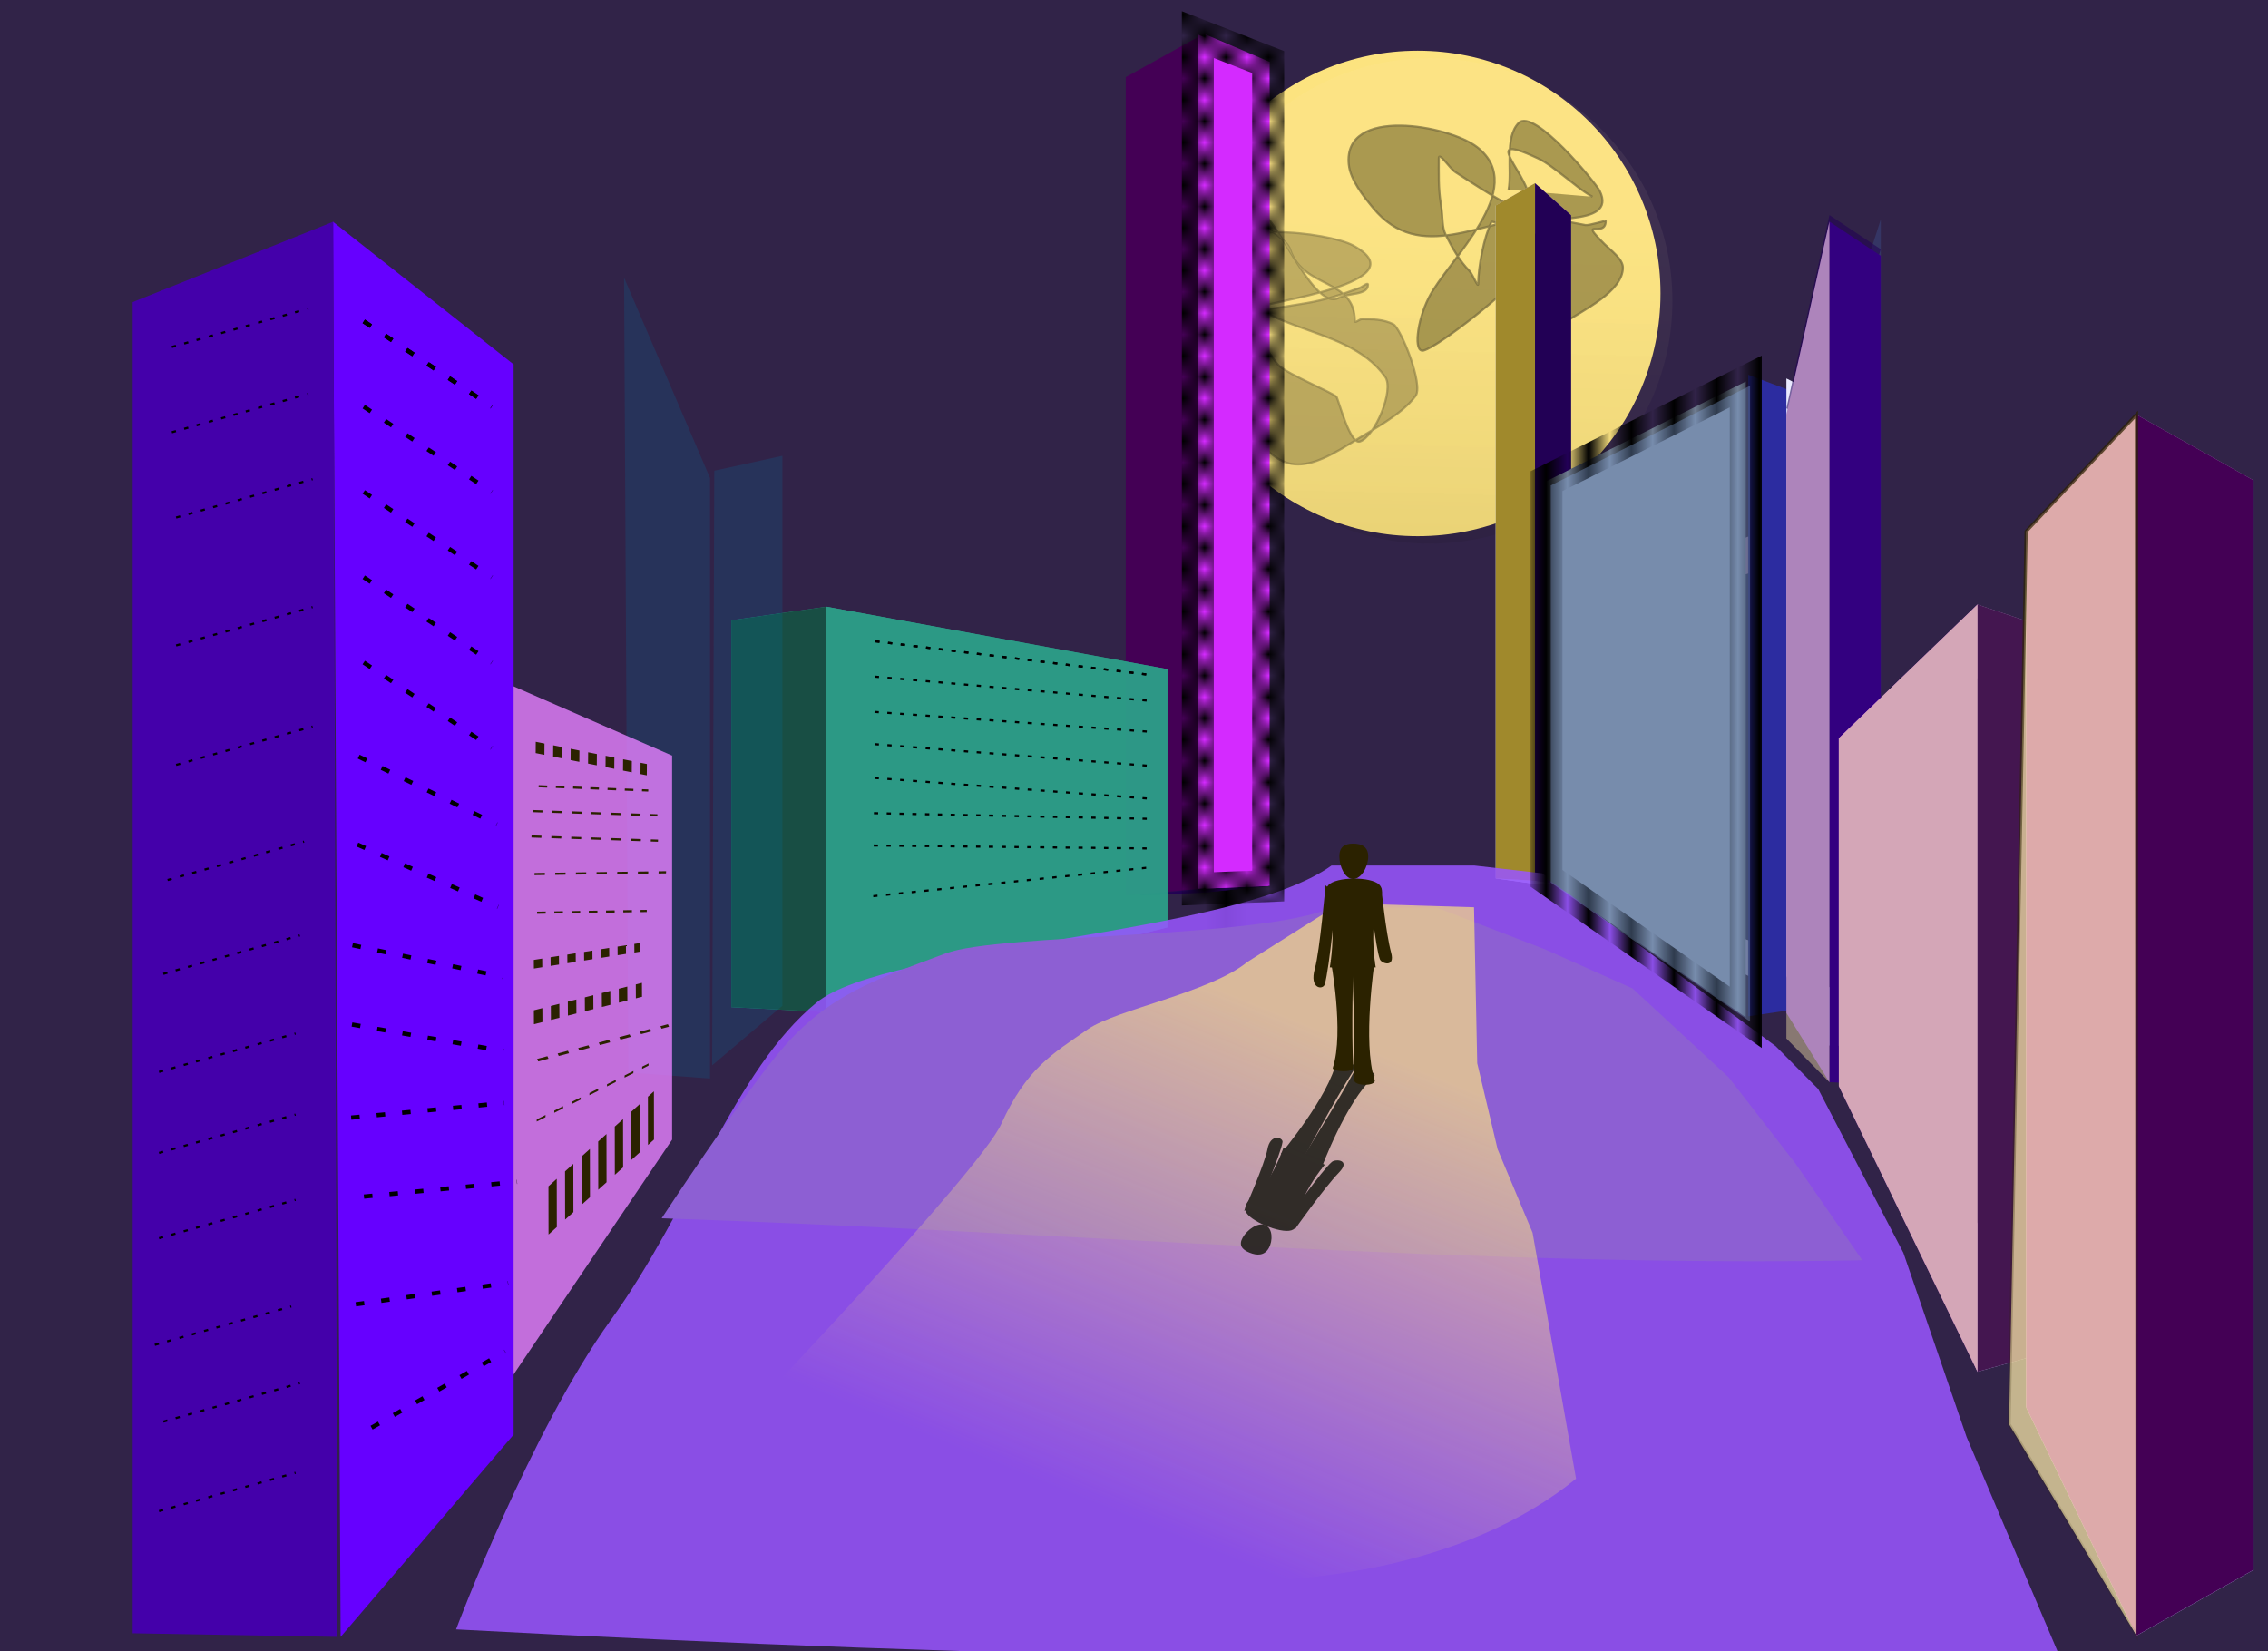
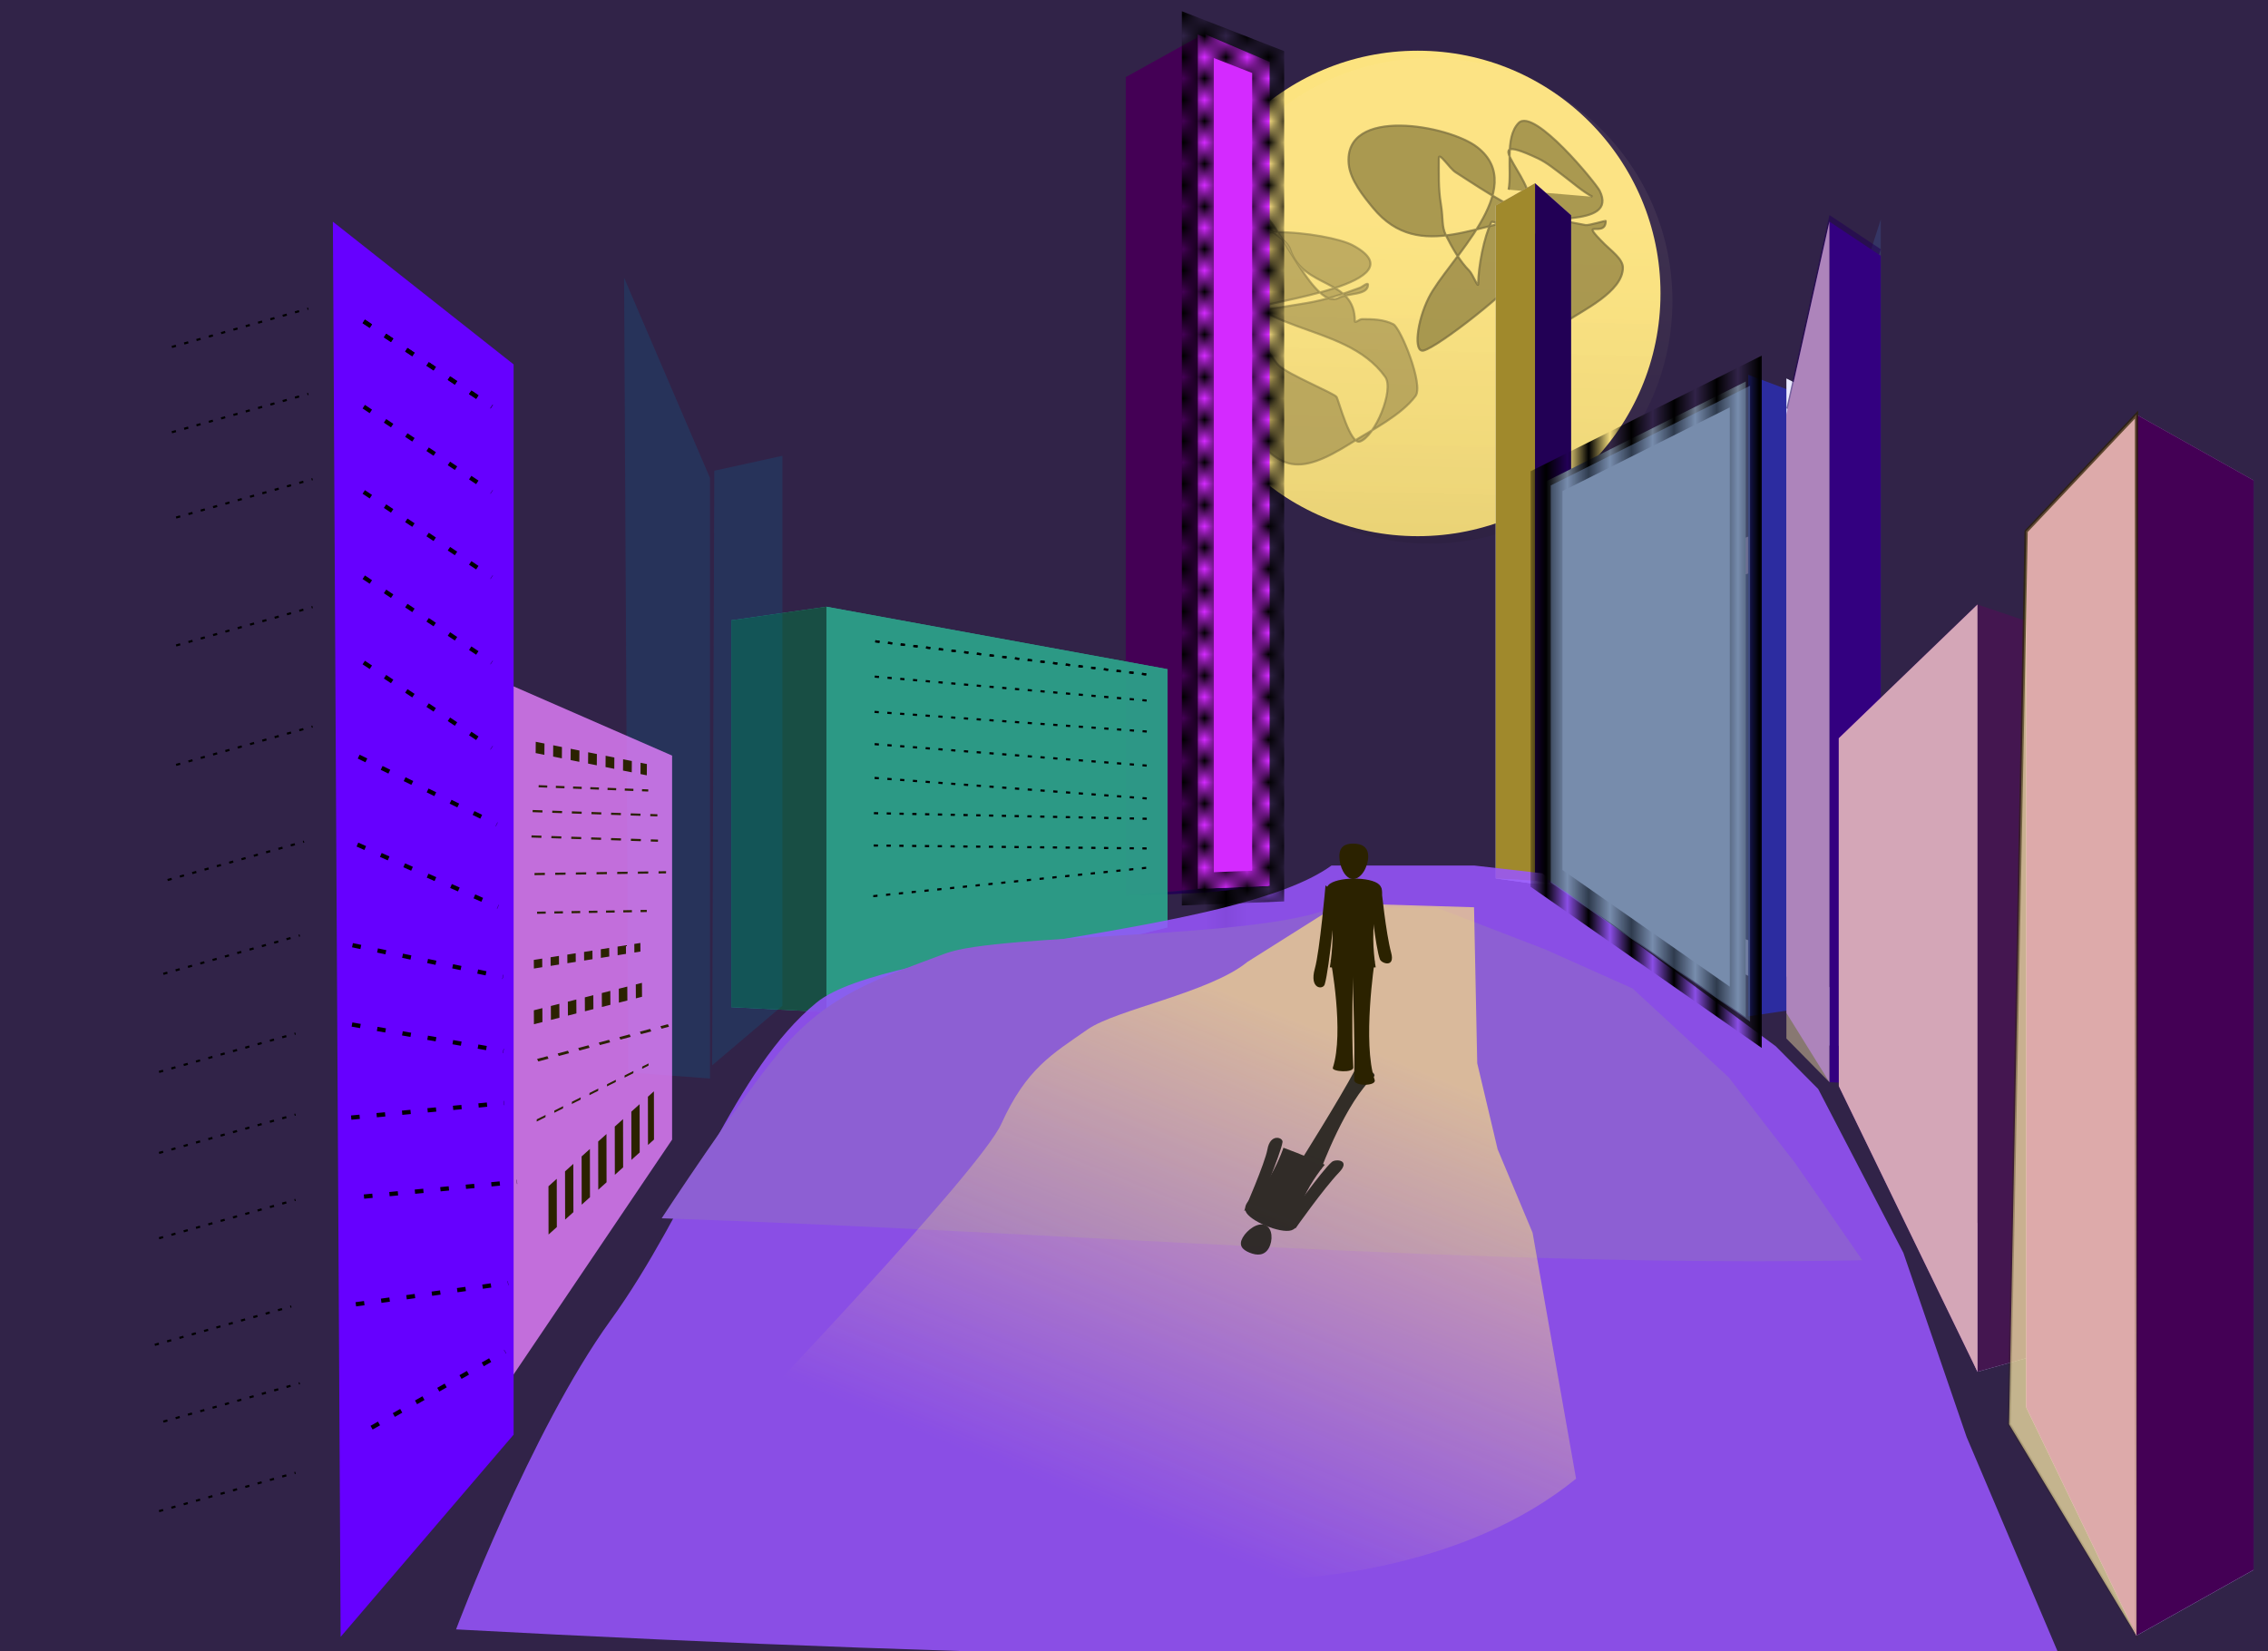
<svg xmlns="http://www.w3.org/2000/svg" xmlns:xlink="http://www.w3.org/1999/xlink" viewBox="0 0 1063.6 774.38">
  <defs>
    <pattern id="m" xlink:href="#r" patternTransform="matrix(10.305 0 0 10.566 -9.477 -35.312)" />
    <pattern id="J" xlink:href="#a" patternTransform="matrix(10 0 0 9.897 -4.586 -6.176)" />
    <pattern id="H" xlink:href="#a" patternTransform="matrix(10 0 0 9.897 -4.586 -6.176)" />
    <pattern id="G" xlink:href="#a" patternTransform="matrix(10 0 0 9.897 -4.586 -6.176)" />
    <pattern id="F" xlink:href="#a" patternTransform="matrix(10 0 0 9.897 -4.586 -6.176)" />
    <pattern id="E" xlink:href="#a" patternTransform="matrix(10 0 0 9.897 -4.586 -6.176)" />
    <pattern id="a" xlink:href="#b" patternTransform="matrix(10 0 0 10 -4.586 -10.627)" />
    <pattern id="b" xlink:href="#c" patternTransform="matrix(10 0 0 10 -4.586 -10.627)" />
    <pattern id="w" xlink:href="#d" patternTransform="matrix(10 0 0 10 -4.586 -10.627)" />
    <pattern id="c" xlink:href="#e" patternTransform="matrix(10 0 0 10 1.414 -10.627)" />
    <pattern id="d" xlink:href="#f" patternTransform="matrix(10 0 0 10 1.414 -10.627)" />
    <pattern id="ae" xlink:href="#g" patternTransform="matrix(10 0 0 10 -4.586 -10.627)" />
    <pattern id="ad" xlink:href="#h" patternTransform="matrix(9.13 0 0 10.002 47.706 -10.716)" />
    <pattern id="P" xlink:href="#i" patternTransform="matrix(10 0 0 10 -4.586 -10.627)" />
    <pattern id="N" xlink:href="#j" patternTransform="matrix(10 0 0 10 -4.586 -10.627)" />
    <pattern id="M" xlink:href="#k" patternTransform="matrix(10 0 0 10 -4.586 -10.627)" />
    <pattern id="L" xlink:href="#l" patternTransform="matrix(10.305 0 0 10.566 -14.203 -46.54)" />
    <pattern id="K" xlink:href="#m" patternTransform="matrix(10.305 0 0 10.566 -14.203 -46.54)" />
    <pattern id="e" xlink:href="#n" patternTransform="matrix(10 0 0 10 1.414 -10.627)" />
    <pattern id="f" xlink:href="#o" patternTransform="matrix(10 0 0 10 1.414 -10.627)" />
    <pattern id="g" xlink:href="#i" patternTransform="scale(10)" />
    <pattern id="i" xlink:href="#p" patternTransform="scale(10)" />
    <pattern id="p" height="1" width="2" patternUnits="userSpaceOnUse" patternTransform="scale(10)">
      <path d="M0-.5h1v2H0z" />
    </pattern>
    <pattern id="h" height="2" width="2" patternUnits="userSpaceOnUse" patternTransform="scale(10)">
      <path d="M0 0h1v1H0zM1 1h1v1H1z" />
    </pattern>
    <pattern id="l" xlink:href="#q" patternTransform="matrix(10.305 0 0 10.566 -9.477 -35.312)" />
    <pattern id="I" xlink:href="#a" patternTransform="matrix(10 0 0 9.897 -4.586 -6.176)" />
    <pattern id="r" xlink:href="#s" patternTransform="scale(10)" />
    <pattern id="q" xlink:href="#t" patternTransform="scale(10)" />
    <pattern id="k" xlink:href="#u" patternTransform="scale(10)" />
    <pattern id="j" xlink:href="#v" patternTransform="scale(10)" />
    <pattern id="v" xlink:href="#n" patternTransform="scale(10)" />
    <pattern id="u" xlink:href="#n" patternTransform="scale(10)" />
    <pattern id="t" xlink:href="#n" patternTransform="scale(10)" />
    <pattern id="s" xlink:href="#n" patternTransform="scale(10)" />
    <pattern id="o" height="1" width="2.5" patternUnits="userSpaceOnUse" patternTransform="scale(10)">
      <path d="M0-.5h1v2H0z" />
    </pattern>
    <pattern id="n" height="1.732" width="1" patternUnits="userSpaceOnUse" patternTransform="scale(10)">
      <circle />
      <circle cx="1" />
      <circle cy="1.366" />
      <circle cy="-.366" />
    </pattern>
    <filter id="ag" height="1.224" width="1.112" color-interpolation-filters="sRGB" y="-.112" x="-.056">
      <feGaussianBlur stdDeviation="12.774" />
    </filter>
    <filter id="O" height="1.394" width="1.136" color-interpolation-filters="sRGB" y="-.197" x="-.068">
      <feGaussianBlur stdDeviation="15.07" />
    </filter>
    <filter id="D" color-interpolation-filters="sRGB">
      <feGaussianBlur stdDeviation="1.973" />
    </filter>
    <filter id="y" color-interpolation-filters="sRGB">
      <feGaussianBlur stdDeviation="3.415" />
    </filter>
    <filter id="B" height="1.441" width="1.369" color-interpolation-filters="sRGB" y="-.22" x="-.185">
      <feGaussianBlur stdDeviation="9.894" />
    </filter>
    <filter id="C" height="1.485" width="1.607" color-interpolation-filters="sRGB" y="-.243" x="-.303">
      <feGaussianBlur stdDeviation="11.824" />
    </filter>
    <filter id="z" color-interpolation-filters="sRGB">
      <feGaussianBlur stdDeviation="2.006" />
    </filter>
    <filter id="x" color-interpolation-filters="sRGB">
      <feGaussianBlur stdDeviation="2.321" />
    </filter>
    <filter id="aj" color-interpolation-filters="sRGB">
      <feGaussianBlur stdDeviation="1.918" />
    </filter>
    <filter id="ai" color-interpolation-filters="sRGB">
      <feGaussianBlur stdDeviation="12.467" />
    </filter>
    <filter id="ak" color-interpolation-filters="sRGB">
      <feGaussianBlur stdDeviation="3.768" />
    </filter>
    <linearGradient id="ah" y2="1020.8" gradientUnits="userSpaceOnUse" x2="607.67" y1="737.2" x1="677.66">
      <stop offset="0" stop-color="#ffe680" />
      <stop offset="1" stop-color="#ffe680" stop-opacity="0" />
    </linearGradient>
    <linearGradient id="A" y2="287.31" gradientUnits="userSpaceOnUse" x2="566.97" y1="130.3" x1="563.38">
      <stop offset="0" stop-color="#ffeecb" stop-opacity=".762" />
      <stop offset="1" stop-color="#050500" />
    </linearGradient>
    <linearGradient id="af" y2="1012.4" gradientUnits="userSpaceOnUse" x2="965.35" y1="530.4" x1="963.59">
      <stop offset="0" stop-color="#2b2200" />
      <stop offset="1" stop-color="#2b2200" stop-opacity=".152" />
    </linearGradient>
  </defs>
  <g transform="translate(4.586 -297.64)">
    <rect rx="108.57" ry="0" height="774.38" width="1063.6" y="297.64" x="-4.586" opacity=".861" fill-rule="evenodd" color="#000" fill="#11002b" />
    <g fill-rule="evenodd" color="#000" fill="url(#w)">
      <path d="M555.83 365.13l30.426-18.811v386.44l-30.426 3.13z" />
      <path d="M525.9 353.47v383.78l29.932-1.358v-370.76zM525.9 353.47l30.229-20.012 30.129 12.863-30.426 18.811z" />
      <path d="M525.9 737.24l30.229-3.185 30.129-1.303-30.426 3.13z" />
-       <path d="M556.13 333.45v400.61l30.129-1.303v-386.44zM525.9 353.47l30.229-20.012v400.61l-30.229 3.185z" />
    </g>
    <path d="M560.42 345.47l30.426-18.811v386.44l-30.426 3.13zM530.48 333.8v383.78l29.932-1.358v-370.76z" opacity=".861" fill-rule="evenodd" color="#000" filter="url(#x)" fill="#205" />
    <path d="M530.48 333.8l30.229-20.012 30.129 12.863-30.426 18.811z" opacity=".861" fill-rule="evenodd" color="#000" fill-opacity=".573" filter="url(#x)" fill="#205" />
    <path d="M530.48 717.58l30.229-3.185 30.129-1.303-30.426 3.13z" opacity=".861" fill-rule="evenodd" color="#000" filter="url(#x)" fill="#205" />
    <g fill-rule="evenodd">
      <path d="M681.15 165.4c0 62.873-50.968 113.84-113.84 113.84-62.873 0-113.84-50.968-113.84-113.84 0-62.873 50.968-113.84 113.84-113.84 62.873 0 113.84 50.968 113.84 113.84z" transform="translate(92.97 269.86)" opacity=".99" color="#000" filter="url(#y)" fill="#ffe680" />
      <g opacity=".659">
        <path d="M681.15 165.4c0 62.873-50.968 113.84-113.84 113.84-62.873 0-113.84-50.968-113.84-113.84 0-62.873 50.968-113.84 113.84-113.84 62.873 0 113.84 50.968 113.84 113.84z" transform="matrix(-1 0 0 1 1233.18 273.37)" opacity=".348" color="#000" filter="url(#z)" fill="url(#A)" />
        <path d="M265.15-631.01c5.024-2.74 9.234-6.57 13.756-9.961 3.697-2.773 7.66-6.088 11.858-8.064 32.706-15.39-4.116 14.383 5.692 24.191 2.742 2.743 29.962-15.936 32.729-17.55 3.008-1.754 8.064-10.123 8.064-6.64 0 7.188.238 14.222-.949 21.345-1.191 7.148-.28 10.52-2.372 14.704-2.94 5.88-6.583 12.275-10.91 16.602-1.767 1.767-4.269 8.666-4.269 6.166 0-7.793-2.743-22.088-6.166-28.935-.447-.894-8.536 3.13-9.012 3.32-22.983 9.193-33.282 26.445-18.974 47.908 1.94 2.91-6.032-3.85-6.641-4.269-7.966-5.476-27.037-14.252-27.037-25.614 0-4.02 5.731-8.103 8.538-10.91 13.019-13.019-.474-2.547-.474-10.91 0-.32 7.789 2.18 9.486 1.898 7.182-1.197 14.475-3.32 21.82-3.32 26.003 0 55.65 22.142 77.791-4.744 4.44-5.39 10.651-13.063 11.384-20.397 2.746-27.458-47.014-18.351-60.24-8.064-24.824 19.307 13.947 53.036 22.767 70.676 5.579 11.157 7.187 25.87 2.372 24.666-6.94-1.735-42.14-29.257-46.01-36.998-2.428-4.853 3.032-18.787.473-21.345-6.133-6.134-46.082 1.566-36.998-16.602 1.714-3.427 30.688-39.04 37.947-31.78 6.773 6.771 3.033 22.753 4.744 31.305" transform="matrix(-1 0 0 1 1007.4 1020.93)" opacity=".762" filter="url(#B)" stroke="#000" fill="#2b2200" />
        <path d="M418.84-622.47c-8.433 7.668-23.849 44.775-34.627 38.896-4.411-2.406-13.756-1.142-13.756-6.166 0-1.351 2.53.948 3.795 1.423 8.034 3.012 16.16 5.656 24.666 7.115 8.123 1.392 16.928 2.809 25.14 3.794 3.311.398 13.296-.948 9.96-.948-5.368 0-17.66 22.634-21.82 26.563-4.451 4.204-26.246 13.123-27.036 14.704-1.14 2.279-6.36 22.388-10.91 20.87-7.043-2.347-16.263-24.19-11.858-30.357 19.405-27.166 66.71-18.763 75.42-53.6 5.292-21.17-49.092-14.067-60.241-8.064-32.536 17.52 41.244 26.547 45.536 29.409 6.509 4.34 16.387 16.519 17.55 24.666 1.39 9.726-5.67 18.2-10.435 25.614-16.966 26.392-25.867 29.424-52.177 12.807-9.36-5.911-23.06-12.72-29.883-21.82-3.92-5.225 6.998-31.959 10.435-33.678 4.602-2.301 9.706-2.372 14.704-2.372 1.15 0 3.32 2.1 3.32.949 0-20.37 24.112-14.94 30.358-33.678 2.165-6.494 16.313-10.559 11.858-16.127z" transform="matrix(-1 0 0 1 1007.4 1020.93)" opacity=".65" filter="url(#C)" stroke="#000" fill="#28220b" />
      </g>
    </g>
    <path d="M560.71 313.79V714.4l30.129-1.303v-386.44z" fill-rule="evenodd" color="#000" filter="url(#x)" fill="#d42aff" />
    <path d="M530.48 333.8l30.229-20.012v400.61l-30.229 3.185z" transform="matrix(1.193 0 0 1 -109.51 0)" fill-rule="evenodd" color="#000" filter="url(#x)" fill="#405" />
    <g opacity=".942" fill-rule="evenodd" color="#000" filter="url(#D)" transform="translate(1.342 -8.05)" fill="#2ca089">
      <path d="M337.01 778.02l44.624 2.297 159.93-39.703-33.634-.315zM337.01 596.61v181.41l170.92-37.721v-117.53z" />
      <path d="M507.92 622.77l33.634-3.262v121.1l-33.634-.316z" />
      <path d="M337.01 596.61l44.624-6.37 159.93 29.272-33.634 3.262z" />
      <path d="M381.63 590.24v190.08l159.93-39.703v-121.1z" opacity=".99" />
      <path d="M337.01 596.61l44.624-6.37v190.08l-44.624-2.298z" fill="#165044" />
    </g>
    <g fill-rule="evenodd" color="#000" fill="url(#a)">
-       <path d="M288.5 803.38l39.34-1.034 32.992-30.76-28.509 1.526z" fill="url(#E)" />
      <path d="M288.5 435.39v367.99l43.822-30.267v-258.66z" fill="url(#F)" />
      <path d="M332.32 514.45l28.509-8.43v265.56l-28.509 1.526z" fill="url(#G)" />
      <path d="M288.5 435.39l39.34-15.167 32.992 85.8-28.509 8.43z" fill="url(#H)" />
      <path d="M327.83 420.22v382.12l32.992-30.76V506.02z" fill="url(#I)" />
      <path d="M288.5 435.39l39.34-15.167v382.12l-39.34 1.034z" fill="url(#J)" />
    </g>
    <path d="M288.08 427.89l2 372.74 38.3 2.812v-281.61zM330.38 518.41l31.943-7.014v257.95l-32.943 27.926z" opacity=".206" fill-rule="evenodd" color="#000" fill="#0070a2" />
    <path d="M713.82 408.07l-16.97-14.057v315.61l16.97 2.343z" fill-rule="evenodd" color="#000" fill="#e9e9ff" />
    <path d="M732.14 398.51v314.57l-18.318-1.116v-303.9z" fill-rule="evenodd" color="#000" fill="#353564" />
    <path d="M732.14 398.51l-16.857-14.952-18.43 10.452 16.97 14.057z" fill-rule="evenodd" color="#000" fill-opacity=".573" fill="#edccff" />
    <path d="M732.14 713.08l-16.857-2.384-18.43-1.075 16.97 2.343z" fill-rule="evenodd" color="#000" fill="#afafde" />
    <path d="M715.28 383.56V710.7l-18.43-1.075v-315.61z" fill-rule="evenodd" color="#000" fill="#a0892c" />
    <path d="M732.14 398.51l-16.857-14.952v327.14l16.857 2.384z" fill-rule="evenodd" color="#000" fill="#205" />
    <path d="M847.74 752l-32.445 3.294-93.45-45.028 24.079-.478z" fill-rule="evenodd" color="#000" fill="#afafde" />
    <path d="M847.74 557.66v194.35l-101.82-42.212v-124.04z" fill-rule="evenodd" color="#000" fill="#353564" />
    <path d="M745.92 585.75l-24.079-4.164v128.68l24.079-.478z" fill-rule="evenodd" color="#000" fill="#e9e9ff" />
    <path d="M847.74 557.66l-32.445-8.35-93.45 32.28 24.079 4.165z" fill-rule="evenodd" color="#000" fill-opacity=".573" fill="#edccff" />
    <path d="M847.74 485.61l-32.445-12.194v300.86l32.445-4.81z" fill-rule="evenodd" color="#000" fill="#2c2ca0" />
    <path d="M877.43 789.2l-24.075-1.092-20.191-32.488 17.447 1.612z" fill-rule="evenodd" color="#000" fill="#afafde" />
    <path d="M877.43 400.52v388.67l-26.818-31.968v-273.2z" fill-rule="evenodd" color="#000" fill="#353564" />
    <path d="M850.61 484.03l-17.447-8.904v280.49l17.447 1.612z" fill-rule="evenodd" color="#000" fill="#e9e9ff" />
    <path d="M877.43 414.52l-24.075-16.02-20.191 90.622 17.447 8.904z" fill-rule="evenodd" color="#000" fill-opacity=".573" fill="#205" />
    <path d="M853.35 401.58v403.6l-20.191-32.488v-280.49z" fill-rule="evenodd" color="#000" fill="#7137c8" />
    <path d="M877.43 417.6l-24.075-16.02v403.6l24.075 1.092z" fill-rule="evenodd" color="#000" fill="#330080" />
    <path d="M957.89 931.22l-35.12 9.766-65.019-152.9 16.226-.242z" fill-rule="evenodd" color="#000" fill="#afafde" />
    <path d="M957.89 593.01v338.2l-83.913-143.38V647.21z" fill-rule="evenodd" color="#000" fill="#353564" />
    <path d="M873.98 647.22l-16.226-3.358v144.22l16.226-.243z" fill-rule="evenodd" color="#000" fill="#e9e9ff" />
-     <path d="M957.89 593.01l-35.12-11.843-65.019 62.694 16.226 3.358z" fill-rule="evenodd" color="#000" fill-opacity=".573" fill="#edccff" />
    <path d="M922.77 581.17v359.81l-65.019-133.93V643.86z" fill-rule="evenodd" color="#000" fill="#ab37c8" />
    <path d="M957.89 593.01l-35.12-11.843v359.81l35.12-9.766z" fill-rule="evenodd" color="#000" fill="#441650" />
    <path d="M1052.3 1033.9l-54.996 30.868-51.758-107.12 44.817-14.296z" fill-rule="evenodd" color="#000" fill="#afafde" />
    <path d="M1052.3 522.94v510.92l-61.937-90.543v-378.01z" fill-rule="evenodd" color="#000" fill="#353564" />
    <path d="M990.41 565.31l-44.817-18.464v410.77l44.817-14.296z" fill-rule="evenodd" color="#000" fill="#e9e9ff" />
    <path d="M1052.3 522.94l-54.996-30.859-51.758 54.762 44.817 18.464z" fill-rule="evenodd" color="#000" fill-opacity=".573" fill="#edccff" />
    <path d="M997.35 492.08v572.64L945.592 957.6V546.83z" fill-rule="evenodd" color="#000" fill="#80a" />
    <path d="M1052.3 522.94l-54.996-30.859v572.64l54.996-30.868z" fill-rule="evenodd" color="#000" fill="#405" />
    <g fill-rule="evenodd" color="#000">
      <path d="M54.277 1010.4l132.52 38.596 123.8-211.24-67.176-3.7z" fill="url(#K)" transform="matrix(.97 0 0 .946 9.197 33.42)" />
      <path d="M54.277 623.91v386.45l189.15-176.34V661.28z" fill="url(#L)" transform="matrix(.97 0 0 .946 9.197 33.42)" />
    </g>
    <path d="M243.42 661.28l67.176-8.14v184.58l-67.176-3.7z" fill-rule="evenodd" color="#000" fill="url(#M)" />
    <path d="M54.277 623.91l132.52-26.162 123.8 55.394-67.176 8.14z" fill-rule="evenodd" color="#000" fill="url(#N)" />
    <path d="M186.8 597.95l-3.795 423.21 127.6-189.05V652z" opacity=".803" fill-rule="evenodd" color="#000" fill="#e580ff" />
    <path d="M209.29 1061.8s34.882-92.975 72.448-144.93c37.566-51.956 58.032-117.45 96.597-149.03 33.066-27.082 195.62-31.122 241.49-64.262h67.081l31.765 3.63 109.53 81.14 19.865 20.007 39.953 76.836 29.651 86.373 42.932 101.18c-246.97 7.855-497.3 2.738-751.31-10.938z" opacity=".857" fill="#95f" />
    <path d="M305 863.54s35.22-60.912 53.832-86.02c21.935-29.591 44.284-37.164 75.194-50.347 24.495-10.447 143.15-7.338 175.59-23.639h47.436l49.334 21.522 39.846 20.177 43.641 45.734 30.359 44.388 30.359 49.769c-174.65 3.87-365.97-14.85-545.6-21.58z" transform="matrix(1.032 0 0 .911 -9.058 82.325)" filter="url(#O)" fill="#8d5fd3" />
    <path d="M814.12 476.56v298.2l-93.45-65.185v-186.28z" fill-rule="evenodd" color="#000" stroke="url(#P)" stroke-width="1.5" fill="#6f7c91" />
    <g fill-rule="evenodd" color="#000">
      <path d="M151.52 401.615l3.631 663.707 81.126-94.843V468.537z" fill="#60f" />
-       <path d="M57.634 439.326l94.09-37.711 1.898 663.707-95.988-1.704z" fill="#40a" />
    </g>
    <path id="Q" d="M76 460.36l64-18" stroke="#000" stroke-dasharray="2,4" fill="none" />
    <use id="R" xlink:href="#Q" transform="translate(-6 340)" height="744.094" width="1052.362" y="0" x="0" />
    <use id="S" xlink:href="#R" transform="translate(2 -46)" height="744.094" width="1052.362" y="0" x="0" />
    <use id="T" xlink:href="#S" transform="translate(2 -44)" height="744.094" width="1052.362" y="0" x="0" />
    <use id="U" xlink:href="#T" transform="translate(4 -54)" height="744.094" width="1052.362" y="0" x="0" />
    <use id="V" xlink:href="#U" transform="translate(0 -56)" height="744.094" width="1052.362" y="0" x="0" />
    <use id="W" xlink:href="#V" transform="translate(0 -60)" height="744.094" width="1052.362" y="0" x="0" />
    <use xlink:href="#W" transform="translate(-2 -40)" height="744.094" width="1052.362" />
    <use id="X" xlink:href="#Q" transform="translate(-8 468)" height="744.094" width="1052.362" y="0" x="0" />
    <use id="Y" xlink:href="#X" transform="translate(2 -50)" height="744.094" width="1052.362" y="0" x="0" />
    <use xlink:href="#Y" transform="translate(0 -40)" height="744.094" width="1052.362" />
    <use id="Z" xlink:href="#Q" transform="translate(-6 546)" height="744.094" width="1052.362" y="0" x="0" />
    <use xlink:href="#Z" transform="translate(2 -42)" height="744.094" width="1052.362" />
    <path id="aa" d="M166 448.36l60 40" stroke="#000" stroke-dasharray="4,8" stroke-width="2" fill="none" />
    <use xlink:href="#aa" height="744.094" width="1052.362" stroke="#ffe02a" fill="#d3bc5f" />
    <use xlink:href="#aa" transform="translate(0 40)" height="744.094" width="1052.362" />
    <use xlink:href="#aa" transform="translate(0 80)" height="744.094" width="1052.362" />
    <use xlink:href="#aa" transform="translate(0 120)" height="744.094" width="1052.362" />
    <use xlink:href="#aa" transform="translate(0 160)" height="744.094" width="1052.362" />
    <use xlink:href="#aa" transform="rotate(-7.55 1711.692 568.392)" height="744.094" width="1052.362" />
    <use xlink:href="#aa" transform="rotate(-9.809 1594.309 588.348)" height="744.094" width="1052.362" />
    <use xlink:href="#aa" transform="rotate(-21.808 922.722 608.363)" height="744.094" width="1052.362" />
    <use xlink:href="#aa" transform="rotate(-39.143 688.227 643.362)" height="744.094" width="1052.362" />
    <use xlink:href="#aa" transform="rotate(-39.186 742.628 653.436)" height="744.094" width="1052.362" />
    <use xlink:href="#aa" transform="rotate(-41.621 770.571 683.737)" height="744.094" width="1052.362" />
    <use xlink:href="#aa" transform="rotate(-63.353 588.26 704.809)" height="744.094" width="1052.362" />
    <use xlink:href="#aa" transform="scale(1 -1) rotate(-43.616 -1369.365 -157.996)" height="744.094" width="1052.362" />
    <path id="ab" d="M248.01 666.37l51.403 1.989" stroke="#2b2200" stroke-dasharray="4.043,4.043" stroke-width="1.011" fill="#ffd42a" />
    <use xlink:href="#ab" transform="matrix(1.014 0 0 5.243 -4.846 -2845.6)" height="744.094" width="1052.362" stroke-width="0" fill="#fc0" />
    <use xlink:href="#ab" transform="matrix(1.138 0 0 1 -37.032 11.657)" height="744.094" width="1052.362" />
    <use xlink:href="#ab" transform="matrix(1.154 0 0 1 -41.54 23.556)" height="744.094" width="1052.362" />
    <use xlink:href="#ab" transform="matrix(1.2 -.055 0 1 -51.527 54.839)" height="744.094" width="1052.362" />
    <use xlink:href="#ab" transform="rotate(-3.153 1325.589 709.175)" height="744.094" width="1052.362" />
    <use xlink:href="#ab" transform="matrix(.972 0 0 -3.998 4.705 3414)" height="744.094" width="1052.362" />
    <use xlink:href="#ab" transform="matrix(.986 0 0 -6.465 1.254 5082.8)" height="744.094" width="1052.362" />
    <use xlink:href="#ab" transform="matrix(1.171 -.361 .567 1.146 -420.69 120.72)" height="744.094" width="1052.362" />
    <use xlink:href="#ab" transform="matrix(1.02 -.549 0 1 -5.853 292.91)" height="744.094" width="1052.362" />
    <use xlink:href="#ab" transform="matrix(.962 0 0 -22.394 14.055 15788)" height="744.094" width="1052.362" />
    <path id="ac" d="M405.88 290.13l127.28 15.556" transform="translate(0 308.27)" stroke="#000" stroke-dasharray="2,4" fill="none" />
    <use xlink:href="#ac" height="744.094" width="1052.362" stroke="#2b2200" stroke-dasharray="3,1" />
    <use xlink:href="#ac" transform="rotate(-1.939 895.152 613.936)" height="744.094" width="1052.362" />
    <use xlink:href="#ac" transform="rotate(-2.842 1072.93 621.77)" height="744.094" width="1052.362" />
    <use xlink:href="#ac" transform="rotate(-2.458 1529.896 629.564)" height="744.094" width="1052.362" />
    <use xlink:href="#ac" transform="rotate(-2.655 1788.225 637.295)" height="744.094" width="1052.362" />
    <use xlink:href="#ac" transform="rotate(-5.795 1201.88 645.05)" height="744.094" width="1052.362" />
    <use xlink:href="#ac" transform="rotate(-6.352 1268.518 652.849)" height="744.094" width="1052.362" />
    <use xlink:href="#ac" transform="matrix(.989 -.224 .15 .977 -86.245 224.21)" height="744.094" width="1052.362" />
    <path d="M560.71 313.79V714.4l30.129-1.303v-386.44z" transform="matrix(1.095 0 0 1 -56.835 .087)" fill-rule="evenodd" color="#000" filter="url(#x)" stroke="url(#ad)" stroke-width="1.5" fill="#d42aff" />
    <path d="M816.12 478.56v298.2l-93.45-65.185v-186.28z" opacity=".35" fill-rule="evenodd" color="#000" stroke="url(#ae)" stroke-width="1.5" fill="#87aade" />
    <path d="M922.77 581.17v359.81l-65.019-133.93V643.86z" opacity=".668" fill-rule="evenodd" color="#000" fill="#e9ddaf" />
    <path d="M853.35 401.58v403.6l-20.191-20.488v-292.49z" opacity=".422" fill-rule="evenodd" color="#000" fill="#fea" />
    <path d="M997.35 492.08v572.64l-59.758-99.116 8-418.77z" opacity=".713" fill-rule="evenodd" color="#000" stroke="url(#af)" stroke-width="1.5" fill="#fea" />
    <path d="M134.5 934.45s205.73-131.82 224.34-156.93c21.935-29.591 44.284-37.164 75.194-50.347 24.495-10.447 106.09-19.493 138.52-35.795l80.796-31.207 116.05 2.136 2.78 82.925 17.695 45.734 30.36 44.388 37.771 130.81c-185.76 92.54-580.94 58.14-723.5-31.71z" transform="matrix(.54 0 0 .882 271.2 138.98)" opacity=".816" filter="url(#ag)" fill="url(#ah)" />
    <g color="#000">
      <g transform="matrix(.09 .037 .044 -.077 522.394 917.313)" opacity=".915" filter="url(#ai)" fill="#24221c">
        <path d="M2931.4 354.72c0 99.411-78.03 229.07-174.29 229.07-96.255 0-160.18-129.66-160.18-229.07 0-99.411 63.92-130.93 160.18-130.93 96.255 0 174.29 31.519 174.29 130.93z" transform="matrix(.405 0 0 .466 -751.58 489.35)" filter="url(#aj)" />
        <path d="M884.83 335.97c14.46-18.796 79.901-19.325 95.418-1.02 14.966 17.655-7.34 51.888-10.003 83.538-4.247 50.478 3.283 99.109 3.283 99.109-25.017.554-44.241 1.989-86.011 0 0 0 7.356-47.286 4.627-98.031-1.623-30.182-22.801-63.465-7.315-83.596z" transform="matrix(2.503 0 0 2.145 -1966 69.684)" filter="url(#aj)" />
        <path d="M815.86 480.07c19.288-26.28 63.796-136.23 63.796-136.23l19.132 25.886s-50.782 122.99-68.847 146.33c-6.49 8.383-37.113-4.605-14.081-35.987z" transform="matrix(1.917 -.823 .531 2.181 -1627.1 763.57)" filter="url(#aj)" />
        <path d="M1054.3 489.1c-26.656-43.925-70.67-151.32-70.67-151.32l-19.638 26.769s52.126 127.19 70.67 151.32c6.662 8.669 40.513 7.63 19.638-26.769z" transform="matrix(2 .841 -.611 2.02 -1260.1 -703.87)" filter="url(#aj)" />
-         <path d="M885.9 501.56l42.426 3.03s-4.065 179.9 0 262.36c.714 14.49-40.734 10.467-38.386 1.01 21.811-87.837-4.04-266.4-4.04-266.4z" transform="matrix(2.503 0 0 2.145 -1958 69.684)" filter="url(#aj)" />
        <path d="M929.14 500.82l42.426 3.03s-23.258 179.9 0 262.36c3.938 13.962-38.714 14.507-38.386 0 2.045-90.482-4.04-265.39-4.04-265.39z" transform="matrix(2.503 0 0 2.145 -1966 69.684)" filter="url(#aj)" />
      </g>
      <g transform="matrix(.1 0 0 .099 593.494 634.513)" filter="url(#ak)" fill="#2b2200">
        <path d="M2931.4 354.72c0 99.411-78.03 229.07-174.29 229.07-96.255 0-160.18-129.66-160.18-229.07 0-99.411 63.92-130.93 160.18-130.93 96.255 0 174.29 31.519 174.29 130.93z" transform="matrix(.405 0 0 .466 -751.58 489.35)" filter="url(#aj)" />
        <path d="M884.83 335.97c14.46-18.796 79.901-19.325 95.418-1.02 14.966 17.655-7.34 51.888-10.003 83.538-4.247 50.478 3.283 99.109 3.283 99.109-25.017.554-44.241 1.989-86.011 0 0 0 7.356-47.286 4.627-98.031-1.623-30.182-22.801-63.465-7.315-83.596z" transform="matrix(2.503 0 0 2.145 -1966 69.684)" filter="url(#aj)" />
        <path d="M815.86 480.07c19.288-26.28 63.796-136.23 63.796-136.23l19.132 25.886s-50.782 122.99-68.847 146.33c-6.49 8.383-37.113-4.605-14.081-35.987z" transform="matrix(1.917 -.927 .531 2.458 -1633.5 761.55)" filter="url(#aj)" />
        <path d="M1054.3 489.1c-26.656-43.925-70.67-151.32-70.67-151.32l-19.638 26.769s52.126 127.19 70.67 151.32c6.662 8.669 40.513 7.63 19.638-26.769z" transform="matrix(1.89 .706 -.578 1.695 -1166.7 -462.71)" filter="url(#aj)" />
        <path d="M885.9 501.56l42.426 3.03s-4.065 179.9 0 262.36c.714 14.49-40.734 10.467-38.386 1.01 21.811-87.837-4.04-266.4-4.04-266.4z" transform="matrix(2.503 0 0 1.919 -1958 182.08)" filter="url(#aj)" />
        <path d="M929.14 500.82l42.426 3.03s-23.258 179.9 0 262.36c3.938 13.962-38.714 14.507-38.386 0 2.045-90.482-4.04-265.39-4.04-265.39z" transform="matrix(2.503 0 0 2.145 -1966 69.684)" filter="url(#aj)" />
      </g>
    </g>
  </g>
</svg>